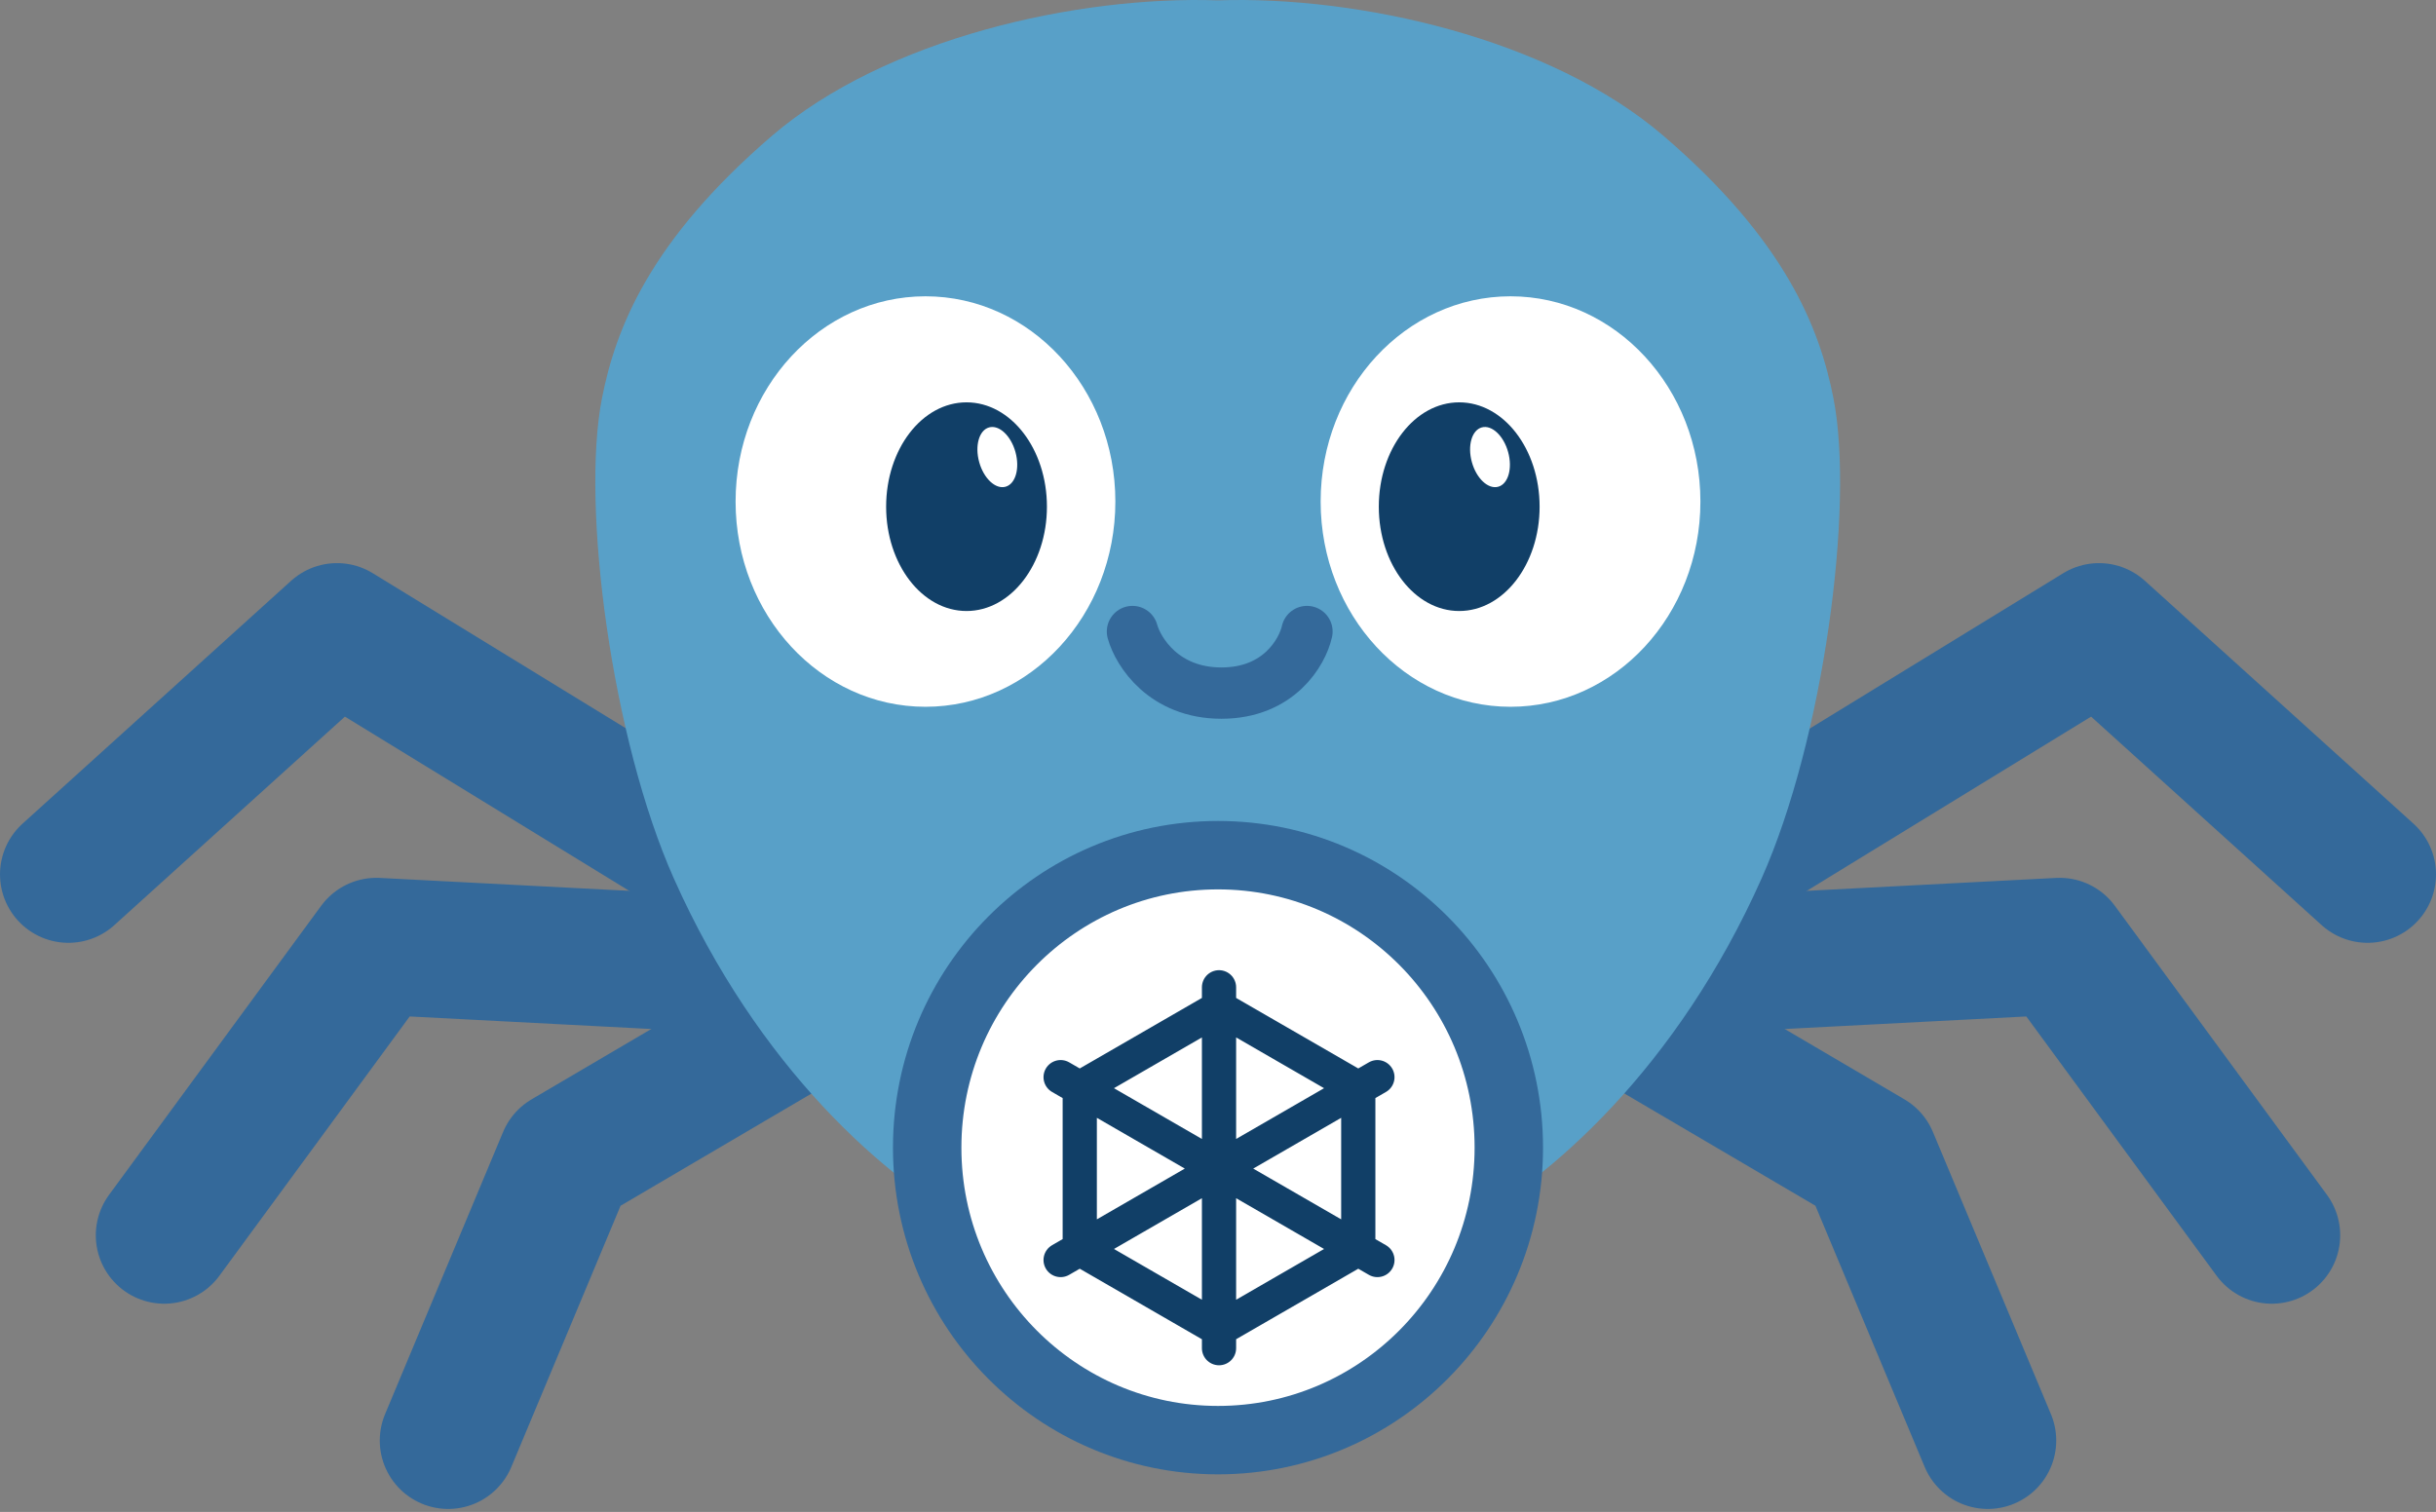
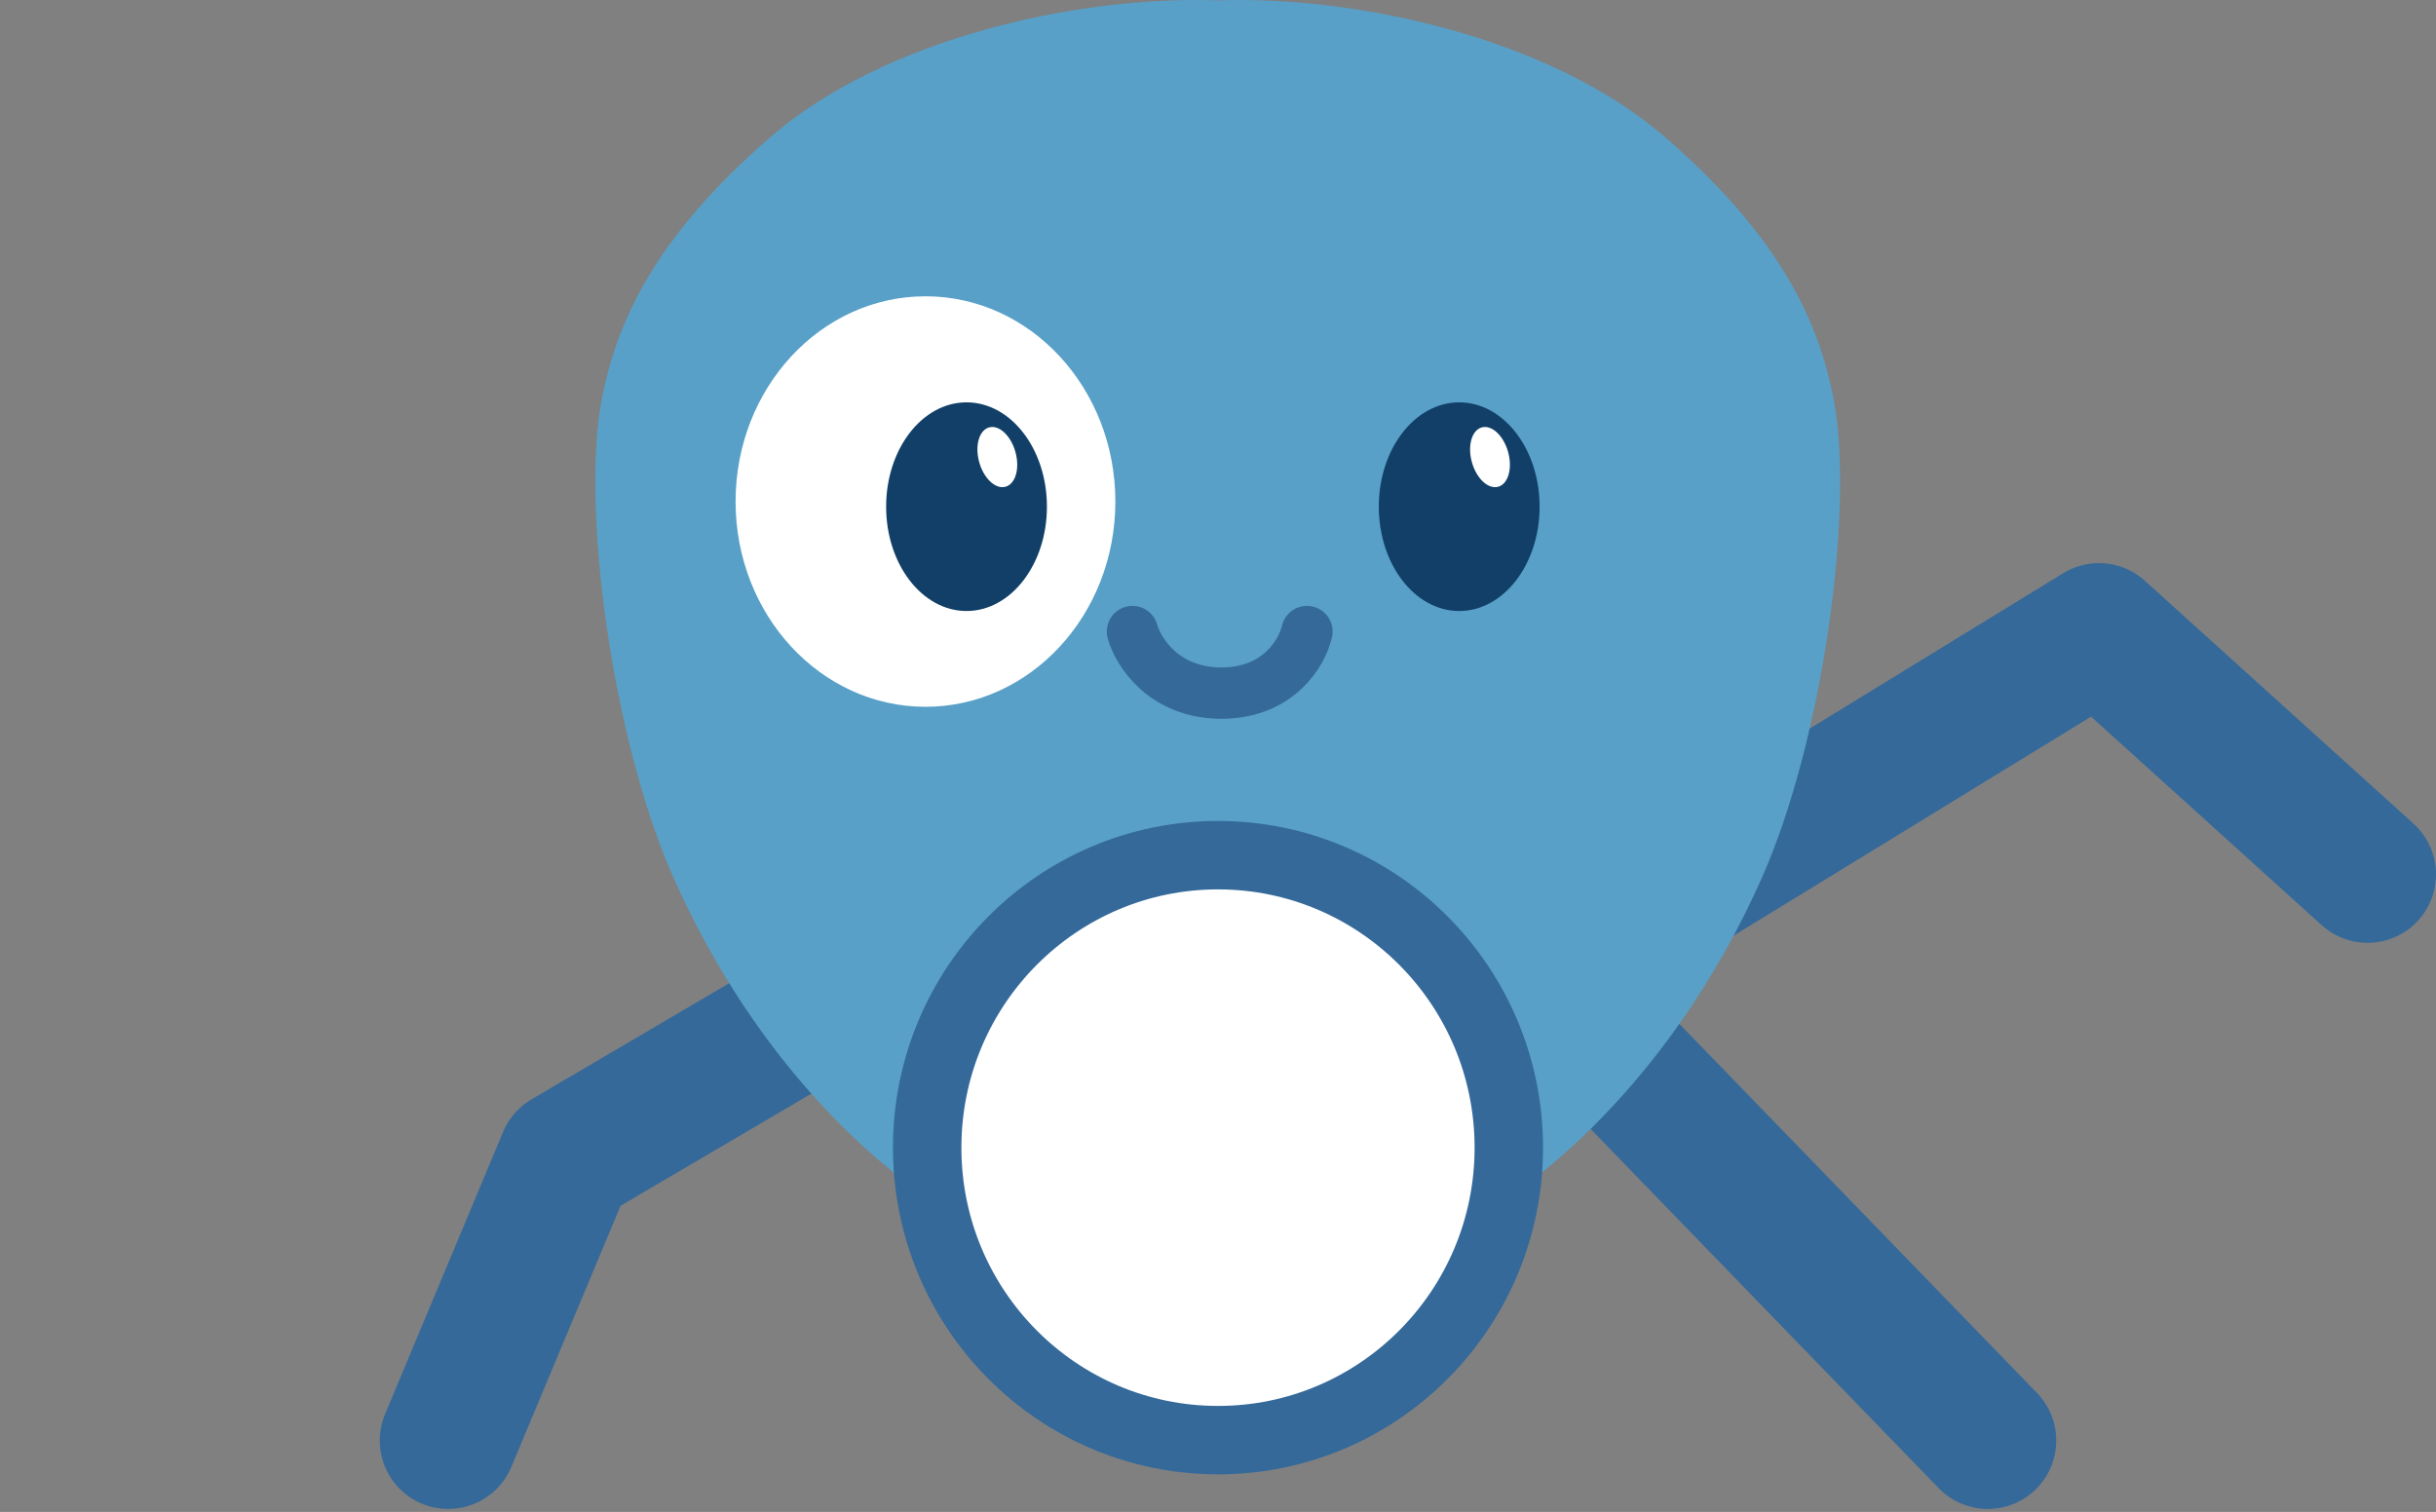
<svg xmlns="http://www.w3.org/2000/svg" width="712" height="442" viewBox="0 0 712 442" fill="none">
  <rect x="0" y="0" width="712" height="442" fill="#808080" stroke="none" />
-   <path d="M238 270.118L98.5 184.618L20 255.618" stroke="#34699A" stroke-width="40" stroke-linecap="round" stroke-linejoin="round" />
-   <path d="M245 283.618L110 276.618L48 361.118" stroke="#34699A" stroke-width="40" stroke-linecap="round" stroke-linejoin="round" />
  <path d="M271 276.618L165.5 338.618L131 421.118" stroke="#34699A" stroke-width="40" stroke-linecap="round" stroke-linejoin="round" />
  <path d="M474 270.118L613.5 184.618L692 255.618" stroke="#34699A" stroke-width="40" stroke-linecap="round" stroke-linejoin="round" />
-   <path d="M467 283.618L602 276.618L664 361.118" stroke="#34699A" stroke-width="40" stroke-linecap="round" stroke-linejoin="round" />
-   <path d="M441 276.618L546.5 338.618L581 421.118" stroke="#34699A" stroke-width="40" stroke-linecap="round" stroke-linejoin="round" />
+   <path d="M441 276.618L581 421.118" stroke="#34699A" stroke-width="40" stroke-linecap="round" stroke-linejoin="round" />
  <path fill-rule="evenodd" clip-rule="evenodd" d="M355.927 0.103C396.956 -1.274 453.003 11.183 486.241 39.74C521.826 70.313 531.885 95.913 535.906 116.524C538.995 132.357 538.251 157.287 534.487 183.3C530.723 209.321 523.927 236.495 514.872 256.823C490.328 311.922 452.956 345.161 426.146 359.063C399.784 372.732 375.782 377.849 356.916 378.106C356.916 378.124 354.915 378.128 354.915 378.106C336.05 377.849 312.047 372.731 285.686 359.062C258.875 345.16 221.503 311.921 196.959 256.822C187.904 236.494 181.109 209.32 177.344 183.299C173.58 157.286 172.836 132.356 175.925 116.523C179.947 95.912 190.005 70.312 225.59 39.739C258.835 11.177 314.896 -1.279 355.927 0.103Z" fill="#58A0C8" />
  <ellipse cx="270.5" cy="146.618" rx="55.5" ry="60" fill="white" />
  <ellipse cx="282.5" cy="148.118" rx="23.5" ry="30.5" fill="#113F67" />
  <ellipse cx="291.5" cy="133.618" rx="5.5" ry="9" transform="rotate(-15.459 291.5 133.618)" fill="white" />
-   <ellipse cx="441.5" cy="146.618" rx="55.5" ry="60" fill="white" />
  <ellipse cx="426.5" cy="148.118" rx="23.5" ry="30.5" fill="#113F67" />
  <ellipse cx="435.5" cy="133.618" rx="5.5" ry="9" transform="rotate(-15.459 435.5 133.618)" fill="white" />
  <path d="M331 184.618C332.667 190.618 340.2 202.618 357 202.618C373.8 202.618 380.667 190.618 382 184.618" stroke="#34699A" stroke-width="15" stroke-linecap="round" />
  <path d="M356 250C402.895 250 441 288.23 441 335.5C441 382.77 402.895 421 356 421C309.105 421 271 382.77 271 335.5C271 288.23 309.105 250 356 250Z" fill="white" stroke="#34699A" stroke-width="20" />
  <path d="M356.297 294.618L397 318.118V365.118L356.297 388.618L315.594 365.118V318.118L356.297 294.618Z" fill="white" />
-   <path d="M356.297 294.618L397 318.118M356.297 294.618L315.594 318.118M356.297 294.618V388.618M356.297 294.618V288.618M397 318.118V365.118M397 318.118L315.594 365.118M397 318.118L402.593 314.888M397 365.118L356.297 388.618M397 365.118L315.594 318.118M397 365.118L402.593 368.347M356.297 388.618L315.594 365.118M356.297 388.618V394.118M315.594 365.118V318.118M315.594 365.118L310 368.347M315.594 318.118L310 314.888" stroke="#113F67" stroke-width="10" stroke-linecap="round" stroke-linejoin="round" />
</svg>